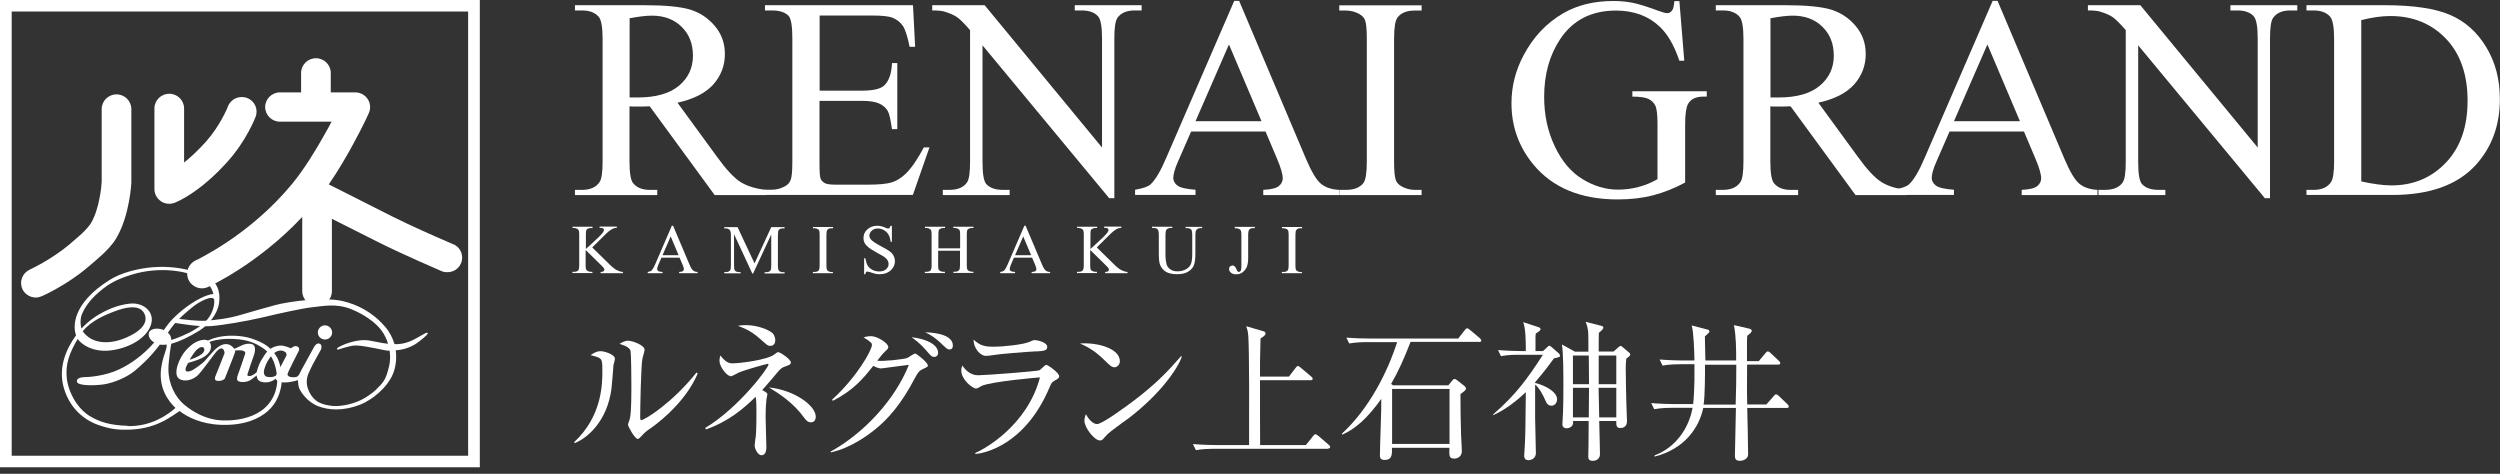
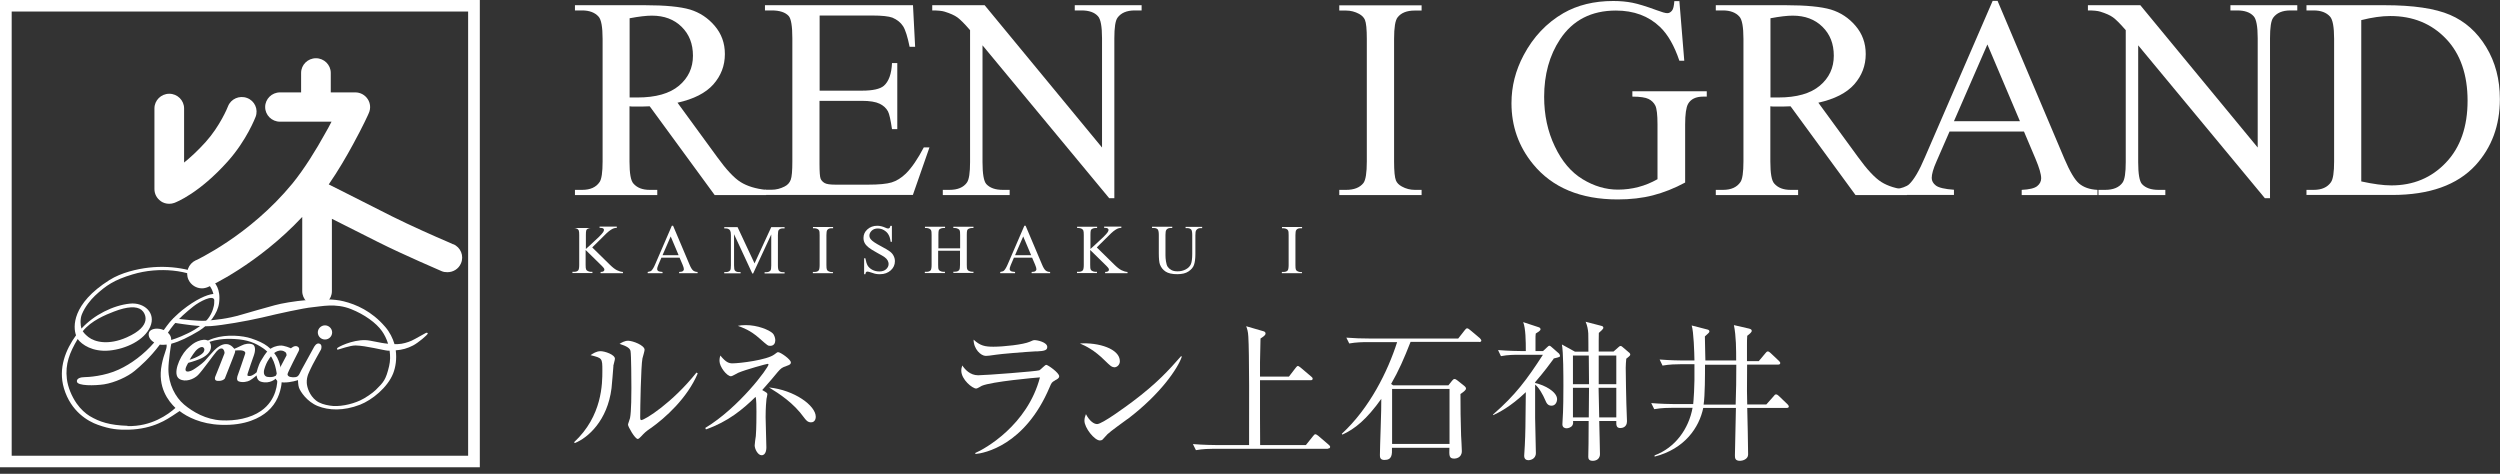
<svg xmlns="http://www.w3.org/2000/svg" width="248" height="47" viewBox="0 0 248 47" fill="none">
  <rect x="0" y="0" width="248" height="47" fill="#333333" stroke="none" />
  <g clip-path="url(#clip0_339_639)">
    <path d="M60.851 36.303C60.826 36.648 60.702 38.188 60.664 38.508C60.265 41.723 58.321 43.435 57.024 43.953L56.949 43.867C59.754 41.267 59.754 38.028 59.754 36.771C59.754 35.514 59.742 35.527 58.582 35.231C58.819 35.071 59.156 34.837 59.58 34.837C59.979 34.837 61.001 35.17 61.001 35.589C61.001 35.712 60.851 36.204 60.839 36.303H60.851ZM64.529 42.487C64.018 42.844 63.968 42.906 63.569 43.325C63.494 43.398 63.357 43.546 63.27 43.546C62.983 43.546 62.297 42.314 62.297 42.13C62.297 42.031 62.484 41.575 62.497 41.477C62.634 40.849 62.634 38.902 62.634 38.496C62.634 37.941 62.622 35.17 62.547 34.812C62.484 34.541 62.185 34.344 61.462 34.11C61.662 33.987 61.961 33.802 62.31 33.802C62.759 33.802 63.943 34.246 63.943 34.702C63.943 34.837 63.756 35.441 63.731 35.551C63.581 36.315 63.507 40.504 63.507 41.415C63.507 41.477 63.507 41.674 63.606 41.674C63.968 41.674 66.711 39.949 69.092 36.956L69.216 37.042C68.182 39.493 66 41.452 64.541 42.487H64.529Z" fill="white" />
    <path d="M78.006 36.315C77.582 36.451 77.482 36.525 77.158 36.894C76.822 37.313 76.335 37.88 75.612 38.693C76.086 38.964 76.123 38.989 76.123 39.124C76.123 39.198 76.049 39.494 76.036 39.568C76.011 39.765 75.949 40.455 75.949 41.378C75.949 41.846 76.024 43.941 76.024 44.372C76.024 44.47 76.024 45.16 75.55 45.16C75.176 45.16 74.864 44.532 74.864 44.187C74.864 44.039 74.951 43.399 74.977 43.263C75.039 42.549 75.039 41.181 75.039 40.836C75.039 40.491 75.039 39.555 74.951 39.37C73.68 40.615 72.209 41.834 70.027 42.598L69.965 42.45C73.331 40.417 76.236 36.475 76.236 36.155C76.236 36.143 76.223 36.094 76.148 36.094C76.061 36.094 73.979 36.66 73.231 36.981C73.106 37.03 72.645 37.325 72.52 37.325C72.097 37.325 71.374 36.377 71.374 35.81C71.374 35.515 71.423 35.392 71.461 35.268C72.022 35.971 72.334 36.044 72.67 36.044C73.368 36.044 76.111 35.712 76.822 35.157C77.083 34.96 77.108 34.936 77.195 34.936C77.42 34.936 78.455 35.65 78.455 35.958C78.455 36.106 78.367 36.192 78.018 36.303L78.006 36.315ZM76.398 34.307C76.186 34.307 76.173 34.307 75.326 33.556C74.415 32.743 73.655 32.497 73.194 32.324C73.456 32.275 73.605 32.25 73.979 32.25C75.151 32.25 76.285 32.718 76.647 33.063C76.847 33.26 76.909 33.605 76.909 33.753C76.909 34.036 76.772 34.307 76.41 34.307H76.398ZM80.449 41.896C80.1 41.896 79.926 41.637 79.764 41.428C78.716 39.962 77.308 39.062 76.285 38.434C78.804 38.693 80.923 40.233 80.923 41.341C80.923 41.415 80.911 41.896 80.449 41.896Z" fill="white" />
-     <path d="M82.407 44.791C85.661 42.992 88.753 39.715 90.161 36.192C89.55 36.254 88.528 36.414 87.892 36.488C87.817 36.5 87.481 36.549 87.406 36.549C87.144 36.549 86.795 36.389 86.633 36.291C85.661 37.498 84.751 38.656 82.619 39.764L82.544 39.641C85.025 37.399 86.496 34.714 86.496 34.221C86.496 34.073 86.471 33.95 85.661 33.47C86.022 33.346 86.359 33.346 86.409 33.346C87.02 33.346 88.117 34.036 88.117 34.418C88.117 34.578 88.054 34.628 87.768 34.899C87.556 35.096 87.469 35.219 87.02 35.786C87.68 35.859 89.588 35.65 89.987 35.515C90.124 35.465 90.647 35.071 90.785 35.071C90.922 35.071 92.044 35.958 92.044 36.254C92.044 36.377 91.994 36.401 91.57 36.599C91.221 36.759 91.084 36.882 90.747 37.523C89.401 40.097 88.129 41.514 86.858 42.561C86.234 43.066 84.464 44.433 82.419 44.877L82.394 44.778L82.407 44.791ZM93.066 34.972C93.066 35.182 92.966 35.404 92.667 35.404C92.48 35.404 92.38 35.33 92.181 35.108C91.632 34.48 91.271 34.036 90.423 33.457C91.794 33.581 93.054 34.16 93.054 34.972H93.066ZM94.525 34.27C94.525 34.665 94.263 34.665 94.163 34.665C94.001 34.665 93.964 34.64 93.315 34.024C93.191 33.901 92.592 33.322 91.769 32.965C92.941 32.989 94.525 33.26 94.525 34.283V34.27Z" fill="white" />
    <path d="M104.635 37.757C104.348 37.904 104.31 37.966 104.123 38.41C101.668 44.212 97.603 44.963 96.768 45.037L96.743 44.938C97.678 44.544 101.917 42.191 103.164 37.436C102.727 37.461 98.364 37.855 97.391 38.274C97.304 38.323 96.943 38.545 96.843 38.545C96.469 38.545 95.359 37.658 95.359 36.759C95.359 36.623 95.372 36.5 95.459 36.254C95.721 36.648 96.232 37.227 97.03 37.227C97.753 37.227 102.877 36.833 103.101 36.734C103.238 36.672 103.662 36.192 103.787 36.192C103.949 36.192 105.071 36.98 105.071 37.325C105.071 37.523 104.871 37.621 104.635 37.744V37.757ZM102.814 34.849C101.643 34.911 99.199 35.12 98.85 35.182C98.102 35.281 98.027 35.305 97.79 35.305C97.304 35.305 96.581 34.628 96.581 33.691C97.242 34.307 97.716 34.394 98.551 34.394C99.561 34.394 101.518 34.184 102.154 33.901C102.453 33.765 102.503 33.741 102.64 33.741C102.914 33.741 103.887 33.95 103.887 34.418C103.887 34.714 103.687 34.825 102.827 34.862L102.814 34.849Z" fill="white" />
    <path d="M110.53 36.426C110.269 36.426 110.094 36.241 109.608 35.773C108.548 34.714 107.7 34.319 107.127 34.073C108.947 33.95 111.091 34.59 111.091 35.835C111.091 36.167 110.83 36.438 110.53 36.438V36.426ZM111.852 41.563C111.54 41.797 110.106 42.819 109.857 43.078C109.782 43.152 109.446 43.522 109.371 43.608C109.309 43.669 109.184 43.694 109.109 43.694C108.573 43.694 107.576 42.438 107.576 41.735C107.576 41.464 107.663 41.243 107.725 41.082C108.074 41.76 108.511 42.068 108.835 42.068C109.334 42.068 111.677 40.343 112.338 39.85C114.782 38.015 115.941 36.722 117.163 35.33L117.237 35.379C116.876 36.475 115.18 39.05 111.852 41.575V41.563Z" fill="white" />
    <path d="M131.725 44.519H120.418C120.044 44.519 119.308 44.532 118.635 44.655L118.336 44.051C119.371 44.138 120.443 44.15 120.667 44.15H123.909C123.921 41.353 123.933 34.849 123.834 33.396C123.809 32.854 123.709 32.607 123.622 32.361L125.317 32.854C125.405 32.878 125.542 32.928 125.542 33.075C125.542 33.162 125.542 33.272 125.043 33.58C125.043 33.95 124.993 35.576 124.993 35.921V37.362H127.86L128.521 36.5C128.596 36.401 128.683 36.303 128.746 36.303C128.82 36.303 128.895 36.377 129.02 36.463L130.067 37.35C130.142 37.411 130.217 37.473 130.217 37.572C130.217 37.707 130.092 37.719 129.992 37.719H124.993V41.501C124.993 41.686 125.006 43.435 125.006 44.15H129.544L130.254 43.263C130.354 43.14 130.404 43.078 130.491 43.078C130.553 43.078 130.653 43.14 130.765 43.226L131.8 44.113C131.887 44.187 131.95 44.248 131.95 44.335C131.95 44.47 131.825 44.495 131.725 44.495V44.519Z" fill="white" />
    <path d="M146.748 33.913H139.929C139.28 35.576 138.744 36.796 137.996 38.089L138.196 38.225H143.681L144.055 37.757C144.142 37.658 144.205 37.597 144.28 37.597C144.367 37.597 144.467 37.646 144.566 37.732L145.264 38.286C145.339 38.348 145.426 38.434 145.426 38.545C145.426 38.681 145.239 38.841 144.878 39.087C144.878 40.405 144.89 41.736 144.94 43.189C144.953 43.411 145.015 44.507 145.015 44.741C145.015 45.431 144.404 45.493 144.267 45.493C143.743 45.493 143.756 45.209 143.781 44.421H138.084C138.096 45.074 138.109 45.628 137.336 45.628C136.899 45.628 136.887 45.345 136.887 45.136C136.887 44.347 137.049 40.455 137.024 39.568C135.565 41.612 134.393 42.561 133.159 43.115L133.109 43.029C135.865 40.492 137.672 36.833 138.595 33.938H135.628C135.216 33.938 134.506 33.95 133.845 34.073L133.558 33.495C134.331 33.556 135.104 33.581 135.877 33.581H144.654L145.302 32.755C145.389 32.632 145.464 32.571 145.539 32.571C145.626 32.571 145.726 32.645 145.813 32.718L146.798 33.544C146.873 33.618 146.947 33.728 146.947 33.778C146.947 33.901 146.848 33.926 146.723 33.926L146.748 33.913ZM143.793 38.582H138.096V44.039H143.793V38.582Z" fill="white" />
    <path d="M154.116 35.601C153.755 36.093 153.206 36.845 152.284 37.917V37.991C153.269 38.212 154.465 38.877 154.465 39.604C154.465 39.801 154.341 40.245 153.917 40.245C153.518 40.245 153.406 39.962 153.281 39.678C153.082 39.198 152.658 38.434 152.284 38.151V41.452C152.284 41.785 152.359 44.827 152.359 44.938C152.359 45.579 151.735 45.653 151.635 45.653C151.424 45.653 151.199 45.567 151.199 45.209C151.199 45.049 151.261 44.322 151.261 44.187C151.324 42.906 151.324 42.425 151.361 38.902C149.828 40.368 148.656 40.935 148.132 41.181L148.107 41.12C150.364 39.161 151.473 37.633 153.057 35.194H150.676C150.302 35.194 149.566 35.194 148.893 35.33L148.606 34.726C149.641 34.812 150.725 34.825 150.925 34.825H151.361C151.361 33.852 151.349 32.57 151.099 31.954L152.67 32.472C152.807 32.521 152.82 32.632 152.82 32.669C152.82 32.804 152.546 32.965 152.346 33.088C152.321 33.309 152.321 33.359 152.321 33.728V34.825H153.069L153.505 34.418C153.593 34.332 153.643 34.295 153.692 34.295C153.755 34.295 153.792 34.32 153.879 34.394L154.652 35.071C154.652 35.071 154.752 35.207 154.752 35.281C154.752 35.404 154.752 35.416 154.116 35.564V35.601ZM161.322 35.625C161.297 35.921 161.272 36.192 161.272 36.488C161.272 37.732 161.322 39.185 161.335 40.035C161.347 40.319 161.397 41.526 161.397 41.785C161.397 42.413 160.886 42.462 160.736 42.462C160.325 42.462 160.325 42.154 160.337 41.76H158.642C158.654 42.364 158.717 44.544 158.717 45.037C158.717 45.714 158.056 45.714 158.006 45.714C157.607 45.714 157.557 45.493 157.557 45.308C157.557 45.099 157.582 44.187 157.582 43.99C157.582 42.585 157.582 42.573 157.595 41.76H156.049C156.061 41.896 156.074 42.031 155.986 42.191C155.862 42.401 155.575 42.487 155.4 42.487C155.238 42.487 154.989 42.413 154.989 42.093C154.989 41.994 155.002 41.933 155.002 41.834C155.089 40.676 155.089 38.914 155.089 38.286C155.089 37.362 155.089 34.886 154.939 34.172L156.236 34.886H157.57C157.57 34.603 157.57 33.346 157.557 33.075C157.532 32.681 157.457 32.299 157.295 31.918L158.854 32.324C158.978 32.349 159.053 32.41 159.053 32.521C159.053 32.644 158.779 32.866 158.604 33.026C158.592 33.285 158.592 33.322 158.592 33.815V34.874H160.063L160.549 34.443C160.649 34.357 160.686 34.32 160.749 34.32C160.811 34.32 160.861 34.332 160.936 34.406L161.646 35.01C161.646 35.01 161.721 35.096 161.721 35.157C161.721 35.256 161.696 35.293 161.322 35.588V35.625ZM157.595 35.268H156.036V38.114H157.632L157.607 35.268H157.595ZM156.036 38.471V41.403H157.607C157.607 40.984 157.632 38.939 157.632 38.471H156.024H156.036ZM160.337 35.268H158.592V38.114H160.337V35.268ZM160.337 38.471H158.579C158.579 38.742 158.629 40.935 158.642 41.403H160.337V38.471Z" fill="white" />
    <path d="M172.228 35.823C172.228 34.628 172.228 33.371 172.004 32.25L173.5 32.595C173.662 32.644 173.774 32.681 173.774 32.829C173.774 32.928 173.625 33.088 173.325 33.31C173.3 33.753 173.3 33.815 173.3 34.209V35.823H174.472L175.121 35.047C175.183 34.973 175.27 34.862 175.357 34.862C175.457 34.862 175.557 34.936 175.632 35.01L176.454 35.786C176.454 35.786 176.604 35.921 176.604 36.007C176.604 36.155 176.467 36.168 176.367 36.168H173.313C173.313 36.586 173.3 38.422 173.3 38.804C173.3 38.952 173.313 39.691 173.325 40.122H175.22L175.943 39.309C176.031 39.198 176.08 39.124 176.18 39.124C176.28 39.124 176.38 39.198 176.454 39.272L177.302 40.085C177.302 40.085 177.452 40.233 177.452 40.319C177.452 40.455 177.315 40.467 177.227 40.467H173.325C173.35 41.526 173.413 44.076 173.413 45.086C173.413 45.567 172.839 45.715 172.615 45.715C172.104 45.715 172.104 45.419 172.104 45.16C172.104 44.766 172.191 41.206 172.203 40.467H168.962C168.563 42.401 167.129 44.532 164.137 45.296V45.172C166.194 44.409 167.528 42.524 167.902 40.455H165.883C165.608 40.455 164.836 40.455 164.1 40.59L163.801 39.986C164.736 40.06 165.683 40.085 166.132 40.085H167.965C167.99 39.789 168.127 38.496 168.089 36.131H166.706C166.332 36.131 165.596 36.143 164.923 36.266L164.636 35.663C165.671 35.749 166.743 35.761 166.955 35.761H168.089C168.077 34.985 168.015 32.903 167.815 32.287L169.348 32.681C169.436 32.706 169.573 32.731 169.573 32.879C169.573 32.965 169.486 33.039 169.423 33.1C169.336 33.187 169.274 33.236 169.124 33.371C169.149 35.157 169.174 35.342 169.174 35.761H172.266L172.228 35.823ZM169.137 36.18C169.137 37.165 169.137 39.223 168.999 40.134H172.178C172.228 38.385 172.241 37.954 172.241 36.18H169.137Z" fill="white" />
    <path d="M75.984 19.353H70.898L64.453 10.545C63.979 10.569 63.58 10.569 63.281 10.569C63.156 10.569 63.032 10.569 62.882 10.569C62.745 10.569 62.595 10.569 62.446 10.545V16.014C62.446 17.197 62.57 17.936 62.845 18.219C63.206 18.626 63.73 18.835 64.453 18.835H65.201V19.353H57.035V18.835H57.746C58.556 18.835 59.13 18.576 59.479 18.059C59.678 17.776 59.778 17.086 59.778 16.014V3.856C59.778 2.673 59.641 1.934 59.379 1.651C59.017 1.244 58.469 1.035 57.746 1.035H57.035V0.517H63.979C65.999 0.517 67.495 0.665 68.455 0.948C69.415 1.244 70.225 1.774 70.898 2.562C71.571 3.351 71.908 4.275 71.908 5.359C71.908 6.517 71.522 7.514 70.761 8.377C70.001 9.227 68.816 9.83 67.208 10.188L71.147 15.583C72.045 16.827 72.818 17.653 73.466 18.059C74.115 18.466 74.95 18.724 75.997 18.835V19.353H75.984ZM62.458 9.67C62.633 9.67 62.795 9.67 62.919 9.67C63.044 9.67 63.156 9.67 63.244 9.67C65.064 9.67 66.435 9.276 67.358 8.5C68.28 7.724 68.741 6.726 68.741 5.531C68.741 4.336 68.367 3.4 67.619 2.661C66.871 1.922 65.886 1.552 64.665 1.552C64.116 1.552 63.381 1.638 62.458 1.811V9.645V9.67Z" fill="white" />
    <path d="M81.307 1.552V8.993H85.495C86.58 8.993 87.303 8.832 87.677 8.512C88.163 8.081 88.438 7.342 88.487 6.258H89.011V12.811H88.487C88.35 11.9 88.226 11.309 88.088 11.05C87.914 10.729 87.64 10.471 87.253 10.286C86.867 10.101 86.281 10.003 85.483 10.003H81.294V16.211C81.294 17.049 81.332 17.554 81.406 17.727C81.481 17.911 81.618 18.047 81.805 18.158C81.992 18.268 82.354 18.318 82.877 18.318H86.106C87.178 18.318 87.964 18.244 88.45 18.096C88.936 17.948 89.41 17.653 89.859 17.221C90.445 16.642 91.031 15.78 91.641 14.622H92.203L90.557 19.34H75.871V18.823H76.544C76.993 18.823 77.417 18.712 77.828 18.503C78.128 18.355 78.327 18.133 78.439 17.837C78.551 17.542 78.601 16.938 78.601 16.014V3.794C78.601 2.599 78.477 1.86 78.24 1.589C77.903 1.22 77.342 1.035 76.557 1.035H75.884V0.517H90.569L90.781 4.644H90.233C90.033 3.659 89.821 2.969 89.585 2.599C89.348 2.23 88.986 1.946 88.525 1.749C88.151 1.614 87.49 1.54 86.543 1.54H81.319L81.307 1.552Z" fill="white" />
    <path d="M92.503 0.517H97.677L109.321 14.634V3.782C109.321 2.624 109.184 1.897 108.922 1.614C108.573 1.22 108.024 1.035 107.276 1.035H106.616V0.517H113.248V1.035H112.575C111.764 1.035 111.203 1.281 110.854 1.762C110.642 2.057 110.543 2.735 110.543 3.794V19.66H110.032L97.465 4.496V16.088C97.465 17.246 97.59 17.973 97.839 18.256C98.201 18.65 98.749 18.835 99.485 18.835H100.158V19.353H93.526V18.835H94.186C94.997 18.835 95.583 18.589 95.919 18.108C96.131 17.813 96.231 17.135 96.231 16.076V2.993C95.683 2.353 95.259 1.934 94.972 1.725C94.685 1.515 94.261 1.33 93.713 1.158C93.438 1.072 93.027 1.035 92.478 1.035V0.517H92.503Z" fill="white" />
-     <path d="M125.54 13.045H118.16L116.863 16.014C116.539 16.741 116.389 17.295 116.389 17.653C116.389 17.936 116.527 18.195 116.801 18.404C117.075 18.613 117.674 18.761 118.596 18.823V19.34H112.6V18.823C113.397 18.687 113.909 18.503 114.145 18.281C114.619 17.837 115.155 16.938 115.729 15.571L122.436 0.086H122.922L129.554 15.755C130.09 17.012 130.577 17.837 131.013 18.207C131.449 18.576 132.06 18.798 132.833 18.835V19.353H125.316V18.835C126.076 18.798 126.587 18.675 126.849 18.466C127.111 18.256 127.248 17.997 127.248 17.69C127.248 17.283 127.061 16.642 126.687 15.755L125.54 13.045ZM125.141 12.023L121.912 4.41L118.596 12.023H125.141Z" fill="white" />
    <path d="M141.023 18.835V19.352H132.857V18.835H133.531C134.316 18.835 134.889 18.613 135.251 18.158C135.475 17.862 135.588 17.147 135.588 16.014V3.856C135.588 2.907 135.525 2.266 135.401 1.971C135.301 1.737 135.114 1.54 134.827 1.38C134.416 1.158 133.979 1.047 133.531 1.047H132.857V0.53H141.023V1.047H140.337C139.565 1.047 138.991 1.269 138.642 1.724C138.405 2.02 138.293 2.735 138.293 3.868V16.026C138.293 16.975 138.355 17.616 138.48 17.911C138.58 18.145 138.767 18.342 139.066 18.503C139.465 18.724 139.901 18.835 140.35 18.835H141.036H141.023Z" fill="white" />
    <path d="M166.593 0.086L167.079 6.024H166.593C166.094 4.546 165.459 3.425 164.673 2.673C163.539 1.589 162.08 1.047 160.297 1.047C157.866 1.047 156.021 1.996 154.762 3.893C153.702 5.494 153.179 7.403 153.179 9.609C153.179 11.407 153.528 13.045 154.239 14.524C154.937 16.002 155.859 17.086 156.994 17.776C158.128 18.466 159.3 18.811 160.497 18.811C161.195 18.811 161.881 18.724 162.529 18.552C163.19 18.379 163.813 18.121 164.424 17.776V12.331C164.424 11.382 164.349 10.767 164.212 10.483C164.075 10.2 163.838 9.966 163.539 9.818C163.239 9.67 162.703 9.584 161.93 9.584V9.054H169.311V9.584H168.962C168.226 9.584 167.727 9.83 167.453 10.311C167.266 10.656 167.166 11.333 167.166 12.343V18.108C166.094 18.687 165.022 19.106 163.975 19.377C162.928 19.648 161.756 19.784 160.472 19.784C156.794 19.784 153.989 18.613 152.082 16.285C150.648 14.536 149.938 12.516 149.938 10.237C149.938 8.574 150.336 6.997 151.147 5.469C152.107 3.659 153.416 2.279 155.086 1.306C156.483 0.505 158.128 0.099 160.036 0.099C160.734 0.099 161.357 0.16 161.93 0.271C162.491 0.382 163.302 0.628 164.337 1.01C164.86 1.207 165.209 1.306 165.396 1.306C165.583 1.306 165.72 1.22 165.857 1.059C165.995 0.899 166.057 0.579 166.094 0.111H166.618L166.593 0.086Z" fill="white" />
    <path d="M189.156 19.353H184.07L177.625 10.545C177.151 10.569 176.752 10.569 176.453 10.569C176.328 10.569 176.204 10.569 176.054 10.569C175.917 10.569 175.767 10.569 175.618 10.545V16.014C175.618 17.197 175.742 17.936 176.017 18.219C176.378 18.626 176.902 18.835 177.625 18.835H178.373V19.353H170.207V18.835H170.918C171.728 18.835 172.301 18.576 172.651 18.059C172.85 17.776 172.95 17.086 172.95 16.014V3.856C172.95 2.673 172.813 1.934 172.551 1.651C172.189 1.244 171.641 1.035 170.918 1.035H170.207V0.517H177.151C179.171 0.517 180.667 0.665 181.627 0.948C182.586 1.244 183.397 1.774 184.07 2.562C184.743 3.351 185.08 4.275 185.08 5.359C185.08 6.517 184.693 7.514 183.933 8.377C183.172 9.227 181.988 9.83 180.38 10.188L184.319 15.583C185.217 16.827 185.99 17.653 186.638 18.059C187.286 18.466 188.122 18.724 189.169 18.835V19.353H189.156ZM175.63 9.67C175.805 9.67 175.967 9.67 176.091 9.67C176.216 9.67 176.328 9.67 176.415 9.67C178.236 9.67 179.607 9.276 180.529 8.5C181.452 7.724 181.913 6.726 181.913 5.531C181.913 4.336 181.539 3.4 180.791 2.661C180.043 1.922 179.058 1.552 177.837 1.552C177.288 1.552 176.553 1.638 175.63 1.811V9.645V9.67Z" fill="white" />
    <path d="M200.776 13.045H193.396L192.1 16.014C191.775 16.741 191.626 17.295 191.626 17.653C191.626 17.936 191.763 18.195 192.037 18.404C192.311 18.613 192.91 18.761 193.832 18.823V19.34H187.836V18.823C188.634 18.687 189.145 18.503 189.382 18.281C189.856 17.837 190.392 16.938 190.965 15.571L197.672 0.086H198.158L204.791 15.755C205.327 17.012 205.813 17.837 206.249 18.207C206.686 18.576 207.296 18.798 208.069 18.835V19.353H200.552V18.835C201.312 18.798 201.824 18.675 202.085 18.466C202.347 18.256 202.484 17.997 202.484 17.69C202.484 17.283 202.297 16.642 201.923 15.755L200.776 13.045ZM200.377 12.023L197.149 4.41L193.832 12.023H200.377Z" fill="white" />
    <path d="M207.146 0.517H212.32L223.964 14.634V3.782C223.964 2.624 223.826 1.897 223.565 1.614C223.216 1.22 222.667 1.035 221.919 1.035H221.258V0.517H227.891V1.035H227.217C226.407 1.035 225.846 1.281 225.497 1.762C225.285 2.057 225.185 2.735 225.185 3.794V19.66H224.674L212.108 4.496V16.088C212.108 17.246 212.232 17.973 212.482 18.256C212.843 18.65 213.392 18.835 214.127 18.835H214.801V19.353H208.168V18.835H208.829C209.639 18.835 210.225 18.589 210.562 18.108C210.774 17.813 210.874 17.135 210.874 16.076V2.993C210.325 2.353 209.901 1.934 209.614 1.725C209.328 1.515 208.904 1.33 208.355 1.158C208.081 1.072 207.67 1.035 207.121 1.035V0.517H207.146Z" fill="white" />
    <path d="M228.802 19.353V18.835H229.512C230.322 18.835 230.883 18.576 231.233 18.071C231.444 17.764 231.544 17.086 231.544 16.014V3.856C231.544 2.685 231.407 1.946 231.145 1.651C230.784 1.244 230.235 1.035 229.512 1.035H228.802V0.517H236.556C239.398 0.517 241.567 0.838 243.051 1.478C244.535 2.119 245.731 3.178 246.629 4.669C247.539 6.159 247.988 7.884 247.988 9.83C247.988 12.454 247.177 14.634 245.569 16.396C243.762 18.355 241.006 19.34 237.304 19.34H228.789L228.802 19.353ZM234.237 17.997C235.421 18.256 236.419 18.392 237.229 18.392C239.398 18.392 241.206 17.64 242.64 16.125C244.073 14.622 244.784 12.565 244.784 9.99C244.784 7.416 244.073 5.334 242.64 3.843C241.206 2.341 239.361 1.589 237.117 1.589C236.269 1.589 235.309 1.725 234.237 1.996V18.01V17.997Z" fill="white" />
    <path d="M47.598 46.355H0V0H47.598V46.355ZM1.159 45.209H46.438V1.146H1.159V45.209Z" fill="white" />
-     <path d="M2.221 28.665C1.884 27.939 2.221 27.076 2.956 26.744C2.956 26.744 2.994 26.719 3.019 26.707C3.081 26.682 3.168 26.633 3.28 26.584C3.505 26.473 3.829 26.3 4.203 26.091C4.951 25.66 5.923 25.044 6.771 24.342C7.182 23.984 7.669 23.59 8.093 23.196C8.516 22.802 8.865 22.395 9.015 22.149C9.426 21.471 9.726 20.486 9.875 19.648C10.037 18.835 10.087 18.17 10.087 18.022V10.816C10.087 10.015 10.748 9.362 11.558 9.362C12.369 9.362 13.029 10.015 13.029 10.816V18.121C13.029 18.121 12.992 18.946 12.793 19.993C12.593 21.052 12.256 22.395 11.546 23.615C11.147 24.28 10.623 24.81 10.112 25.29C9.589 25.77 9.065 26.202 8.678 26.534C6.584 28.308 4.215 29.355 4.153 29.38C3.954 29.466 3.754 29.515 3.555 29.515C2.994 29.515 2.458 29.195 2.208 28.653" fill="white" />
    <path d="M15.956 19.956C15.557 19.685 15.32 19.241 15.32 18.761V10.754C15.32 9.953 15.981 9.3 16.791 9.3C17.602 9.3 18.262 9.953 18.262 10.754V16.125C18.873 15.632 19.609 14.967 20.407 14.08C21.816 12.515 22.588 10.643 22.613 10.557C22.9 9.805 23.748 9.436 24.508 9.719C25.269 10.002 25.643 10.84 25.356 11.592C25.319 11.678 24.471 13.908 22.601 16.002C19.771 19.168 17.489 20.055 17.29 20.128C17.128 20.19 16.953 20.215 16.779 20.215C16.48 20.215 16.193 20.128 15.944 19.956" fill="white" />
    <path d="M44.979 24.243C44.979 24.243 44.755 24.145 44.368 23.972C43.209 23.479 40.653 22.346 38.858 21.447C37.836 20.929 36.016 20.018 34.47 19.229C33.772 18.872 33.123 18.552 32.612 18.293C33.547 16.938 34.37 15.521 35.031 14.302C35.991 12.553 36.589 11.235 36.589 11.21C36.789 10.766 36.751 10.237 36.477 9.83C36.203 9.411 35.741 9.165 35.243 9.165H32.812V7.231C32.812 6.43 32.151 5.777 31.341 5.777C30.53 5.777 29.87 6.43 29.87 7.231V9.165H27.775C26.965 9.165 26.304 9.818 26.304 10.619C26.304 11.419 26.965 12.072 27.775 12.072H32.887C32.7 12.442 32.488 12.836 32.251 13.242C31.366 14.844 30.194 16.753 28.997 18.219C26.878 20.794 24.459 22.728 22.577 23.984C21.642 24.613 20.831 25.081 20.27 25.389C19.983 25.549 19.772 25.66 19.622 25.734C19.547 25.77 19.497 25.795 19.46 25.808C19.448 25.808 19.435 25.82 19.422 25.82C18.687 26.165 18.363 27.027 18.7 27.754C18.949 28.284 19.485 28.604 20.033 28.604C20.233 28.604 20.445 28.555 20.644 28.468C20.744 28.419 25.556 26.239 29.982 21.521V28.887C29.982 29.688 30.643 30.341 31.453 30.341C32.263 30.341 32.924 29.688 32.924 28.887V21.705C34.52 22.506 36.44 23.479 37.499 24.009C40.042 25.29 43.782 26.879 43.795 26.892C43.982 26.978 44.181 27.002 44.381 27.002C44.954 27.002 45.49 26.682 45.727 26.128C46.051 25.389 45.702 24.526 44.954 24.218" fill="white" />
    <path d="M32.949 32.977C32.949 33.359 32.637 33.679 32.238 33.679C31.839 33.679 31.527 33.359 31.527 32.977C31.527 32.595 31.852 32.275 32.238 32.275C32.624 32.275 32.949 32.595 32.949 32.977Z" fill="white" />
    <path d="M42.425 33.1C42.413 33.223 41.477 34.012 40.979 34.27C40.43 34.554 39.882 34.714 39.258 34.751C39.371 35.613 39.246 36.426 38.997 37.054C38.448 38.434 36.915 39.678 35.718 40.146C34.06 40.787 32.614 40.713 31.529 40.282C30.445 39.851 29.796 38.841 29.659 38.459C29.572 38.225 29.559 37.707 29.559 37.707C29.559 37.707 28.861 37.954 28.138 37.941C27.415 37.929 27.353 37.559 27.353 37.559C27.353 37.559 26.779 38.126 25.894 37.867C25.458 37.744 25.458 37.239 25.458 37.239C25.458 37.239 25.109 37.547 24.797 37.732C24.573 37.867 24.049 37.978 23.675 37.831C23.401 37.732 23.563 37.288 23.563 37.288C23.563 37.288 24.286 35.243 24.311 35.12C24.336 35.034 24.386 34.899 24.124 34.8C23.862 34.702 23.314 34.775 23.314 34.775C23.314 34.775 23.351 34.862 23.289 35.022C23.226 35.194 23.089 35.551 23.089 35.551L22.304 37.547C22.304 37.547 22.117 37.831 21.568 37.781C21.207 37.757 21.344 37.387 21.344 37.387C21.344 37.387 22.192 35.281 22.254 35.096C22.329 34.899 22.179 34.615 22.042 34.578C21.905 34.541 21.743 34.578 21.493 34.849C21.244 35.12 20.06 36.796 19.636 37.215C19.212 37.633 18.377 37.941 17.803 37.596C17.08 37.165 17.778 35.453 18.501 34.677C18.501 34.677 18.788 34.381 19.125 34.123C19.387 33.925 19.835 33.728 20.222 33.704C20.533 33.691 20.932 33.839 20.932 34.406C20.932 34.936 20.409 35.367 19.823 35.613C19.324 35.822 18.676 35.995 18.676 35.995C18.676 35.995 18.302 36.562 18.427 36.771C18.526 36.944 18.913 36.833 19.15 36.685C19.349 36.574 20.022 36.106 20.309 35.81C20.583 35.515 21.032 34.972 21.244 34.763C21.456 34.554 21.955 34.086 22.503 34.135C22.952 34.172 23.239 34.603 23.239 34.603C23.239 34.603 23.675 34.431 23.974 34.27C24.273 34.11 24.735 34.024 25.071 34.172C25.433 34.344 25.271 35.022 25.196 35.219C25.109 35.465 24.622 36.845 24.573 37.042C24.523 37.239 24.498 37.313 24.785 37.301C25.071 37.288 25.458 36.931 25.458 36.931C25.458 36.931 25.607 36.266 25.882 35.798C26.044 35.515 26.38 34.972 26.617 34.763C27.041 34.394 27.477 34.307 27.752 34.283C28.188 34.233 28.861 34.554 28.861 34.554C28.861 34.554 29.223 34.209 29.522 34.381C29.821 34.554 29.597 34.886 29.597 34.886C29.597 34.886 28.537 36.944 28.525 37.104C28.512 37.264 28.649 37.412 29.036 37.424C29.422 37.449 29.522 37.325 29.522 37.325C29.522 37.325 29.622 37.264 29.721 37.067C29.771 36.968 29.884 36.734 29.884 36.734L31.143 34.443C31.143 34.443 31.392 33.925 31.741 34.11C31.99 34.246 31.853 34.652 31.853 34.652C31.853 34.652 30.918 36.315 30.819 36.574C30.719 36.833 30.395 37.301 30.432 37.991C30.457 38.434 30.706 39.222 31.342 39.727C31.691 40.011 32.215 40.159 32.701 40.233C33.586 40.393 34.833 40.134 35.718 39.727C36.217 39.506 36.965 38.988 37.276 38.681C38.062 37.904 38.273 37.683 38.598 36.328C38.722 35.798 38.722 35.281 38.648 34.788C38.598 34.788 38.535 34.788 38.486 34.788C38.012 34.751 36.329 34.295 35.282 34.27C34.745 34.258 33.648 34.665 33.536 34.677C33.424 34.702 33.424 34.64 33.449 34.541C33.474 34.455 34.895 33.704 36.242 33.741C36.778 33.753 37.625 34.024 38.498 34.098C38.348 33.617 38.136 33.186 37.887 32.841C37.314 32.028 36.154 31.191 34.82 30.661C33.274 30.045 31.866 30.402 31.006 30.476C30.145 30.55 27.627 31.105 25.994 31.499C24.398 31.868 22.092 32.262 20.92 32.349C19.748 32.435 18.053 32.127 17.641 32.078C17.217 32.028 17.155 31.93 17.155 31.93C17.155 31.93 17.105 31.733 17.18 31.634C17.255 31.523 17.429 31.634 17.679 31.634C17.928 31.646 19.673 31.893 20.546 31.807C21.419 31.72 22.491 31.646 23.949 31.215C25.134 30.858 25.819 30.686 27.253 30.279C28.637 29.897 32.215 29.417 34.072 29.885C35.319 30.193 36.865 30.858 38.199 32.41C38.672 32.952 38.959 33.556 39.134 34.135C39.246 34.135 39.346 34.135 39.47 34.135C39.944 34.123 40.443 33.962 40.817 33.802C41.178 33.642 42.126 33.075 42.25 33.026C42.375 32.977 42.45 33.026 42.437 33.137M19.349 35.49C19.549 35.404 19.948 35.219 20.147 34.997C20.259 34.849 20.346 34.64 20.184 34.48C20.022 34.32 19.636 34.529 19.374 34.849C19.075 35.219 18.813 35.687 18.813 35.687C18.813 35.687 19.037 35.625 19.362 35.49H19.349ZM28.4 35.046C28.313 34.874 28.013 34.726 27.689 34.788C27.153 34.874 26.729 35.515 26.53 35.859C26.368 36.143 26.206 36.623 26.181 36.796C26.143 37.079 26.243 37.35 26.542 37.387C27.091 37.473 27.365 37.264 27.365 37.264L28.425 35.256C28.425 35.256 28.437 35.157 28.387 35.046H28.4Z" fill="white" />
    <path d="M27.54 35.539C26.941 34.517 26.33 34.036 24.909 33.568C24.099 33.297 22.491 33.137 21.206 33.556C20.521 33.778 19.773 34.233 19.773 34.233L20.084 34.27C20.084 34.27 21.007 33.494 23.276 33.63C24.572 33.704 25.32 34.012 26.131 34.566C27.153 35.281 27.377 36.389 27.502 37.424C27.552 37.917 27.465 39.678 25.894 40.762C24.847 41.489 23.376 41.773 21.954 41.699C20.446 41.625 19.125 40.861 18.264 40.134C17.392 39.395 16.718 38.126 16.706 36.636C16.706 35.835 16.968 34.11 16.993 34.098C17.853 33.864 18.676 33.458 19.748 32.817C20.745 32.201 21.593 31.105 21.73 30.07C21.917 28.69 21.356 27.976 20.87 27.668C19.686 26.892 17.342 26.251 14.761 26.547C13.602 26.682 12.031 27.039 10.859 27.779C7.107 30.144 7.244 32.46 7.543 33.26C6.521 34.677 5.748 36.525 6.346 38.533C7.032 40.824 8.727 41.797 9.712 42.142C10.959 42.586 11.707 42.647 12.791 42.623C13.938 42.598 14.998 42.327 15.746 41.994C16.407 41.711 16.793 41.465 17.816 40.775C18.564 41.354 19.935 42.068 21.892 42.142C24.398 42.241 25.819 41.428 26.53 40.812C27.49 39.986 27.801 38.915 27.913 38.188C28.051 37.289 27.814 36.057 27.527 35.552M21.194 30.415C21.044 31.129 20.62 31.721 20.184 32.078C19.511 32.632 18.987 32.891 18.638 33.063C17.691 33.531 16.98 33.728 16.98 33.728C16.98 33.728 17.043 33.347 16.656 33.002C16.843 32.718 17.043 32.447 17.255 32.189C17.791 31.56 18.451 30.981 19.174 30.402C19.798 29.91 21.132 29.207 21.256 29.75C21.256 29.984 21.256 30.205 21.194 30.427V30.415ZM12.654 42.241C10.871 42.179 9.887 41.859 8.889 41.267C8.49 41.021 8.004 40.602 7.593 40.011C7.119 39.321 6.733 38.422 6.633 37.584C6.458 36.118 6.895 34.997 7.705 33.63C8.116 34.197 9.189 34.923 10.834 34.776C12.517 34.615 14.325 33.741 14.898 32.423C15.509 31.043 14.3 29.971 12.891 30.119C11.221 30.292 9.338 31.228 8.079 32.595C7.979 32.287 7.929 31.634 8.129 31.166C8.441 30.415 8.977 29.762 9.425 29.331C10.523 28.308 11.333 27.766 13.14 27.224C15.821 26.411 18.825 26.818 20.296 27.865C20.77 28.197 21.044 28.666 21.169 29.158C20.521 29.22 19.399 29.713 18.077 30.772C17.591 31.166 17.067 31.684 16.831 31.967C16.644 32.201 16.444 32.46 16.245 32.743C15.721 32.521 15.098 32.558 14.848 32.866C14.674 33.088 14.674 33.605 15.297 33.975C14.287 35.145 13.016 36.094 11.782 36.66C10.385 37.313 8.752 37.412 8.391 37.412C8.029 37.412 7.58 37.523 7.63 37.855C7.68 38.299 9.425 38.262 10.323 38.126C11.395 37.954 12.679 37.362 13.352 36.796C13.901 36.34 14.873 35.502 15.858 34.184C16.058 34.221 16.295 34.209 16.531 34.184C16.531 34.197 16.531 34.221 16.531 34.233C16.569 34.652 16.257 35.059 16.045 36.168C15.596 38.422 16.718 39.802 17.404 40.467C16.694 41.107 15.011 42.339 12.642 42.265L12.654 42.241ZM8.204 32.866C9.051 31.794 10.51 31.215 11.308 30.907C12.642 30.39 13.552 30.366 14.026 30.735C14.412 31.043 15.197 32.312 12.567 33.47C10.784 34.258 9.425 33.95 8.765 33.433C8.403 33.15 8.241 32.915 8.204 32.854V32.866Z" fill="white" />
-     <path d="M58.755 24.551L60.475 26.239C60.762 26.522 60.999 26.707 61.198 26.805C61.398 26.904 61.597 26.965 61.797 26.978V27.101H59.578V26.978C59.715 26.978 59.802 26.953 59.864 26.916C59.927 26.867 59.952 26.818 59.952 26.768C59.952 26.719 59.952 26.67 59.914 26.62C59.889 26.584 59.827 26.497 59.702 26.374L58.094 24.797V26.276C58.094 26.51 58.107 26.657 58.144 26.731C58.169 26.793 58.219 26.842 58.294 26.879C58.393 26.928 58.493 26.965 58.605 26.965H58.767V27.089H56.785V26.965H56.947C57.134 26.965 57.284 26.916 57.371 26.805C57.421 26.731 57.458 26.559 57.458 26.288V23.319C57.458 23.085 57.446 22.937 57.408 22.851C57.384 22.802 57.334 22.753 57.271 22.703C57.172 22.654 57.059 22.617 56.96 22.617H56.798V22.494H58.78V22.617H58.618C58.506 22.617 58.406 22.642 58.306 22.691C58.231 22.728 58.181 22.777 58.157 22.851C58.132 22.925 58.119 23.073 58.119 23.294V24.699C58.119 24.699 58.319 24.514 58.593 24.268C59.279 23.652 59.69 23.245 59.827 23.036C59.889 22.95 59.914 22.863 59.914 22.802C59.914 22.753 59.889 22.703 59.84 22.666C59.79 22.629 59.715 22.605 59.59 22.605H59.478V22.481H61.186V22.605C61.086 22.605 60.999 22.617 60.912 22.642C60.824 22.666 60.725 22.715 60.612 22.789C60.488 22.863 60.351 22.974 60.176 23.134C60.126 23.184 59.889 23.418 59.478 23.824L58.767 24.526L58.755 24.551Z" fill="white" />
+     <path d="M58.755 24.551L60.475 26.239C60.762 26.522 60.999 26.707 61.198 26.805C61.398 26.904 61.597 26.965 61.797 26.978V27.101H59.578V26.978C59.715 26.978 59.802 26.953 59.864 26.916C59.927 26.867 59.952 26.818 59.952 26.768C59.952 26.719 59.952 26.67 59.914 26.62C59.889 26.584 59.827 26.497 59.702 26.374L58.094 24.797V26.276C58.094 26.51 58.107 26.657 58.144 26.731C58.169 26.793 58.219 26.842 58.294 26.879C58.393 26.928 58.493 26.965 58.605 26.965H58.767V27.089H56.785V26.965H56.947C57.134 26.965 57.284 26.916 57.371 26.805C57.421 26.731 57.458 26.559 57.458 26.288V23.319C57.458 23.085 57.446 22.937 57.408 22.851C57.384 22.802 57.334 22.753 57.271 22.703C57.172 22.654 57.059 22.617 56.96 22.617H56.798H58.78V22.617H58.618C58.506 22.617 58.406 22.642 58.306 22.691C58.231 22.728 58.181 22.777 58.157 22.851C58.132 22.925 58.119 23.073 58.119 23.294V24.699C58.119 24.699 58.319 24.514 58.593 24.268C59.279 23.652 59.69 23.245 59.827 23.036C59.889 22.95 59.914 22.863 59.914 22.802C59.914 22.753 59.889 22.703 59.84 22.666C59.79 22.629 59.715 22.605 59.59 22.605H59.478V22.481H61.186V22.605C61.086 22.605 60.999 22.617 60.912 22.642C60.824 22.666 60.725 22.715 60.612 22.789C60.488 22.863 60.351 22.974 60.176 23.134C60.126 23.184 59.889 23.418 59.478 23.824L58.767 24.526L58.755 24.551Z" fill="white" />
    <path d="M67.418 25.561H65.611L65.299 26.288C65.224 26.473 65.187 26.596 65.187 26.695C65.187 26.768 65.224 26.83 65.287 26.879C65.349 26.928 65.499 26.965 65.723 26.978V27.101H64.252V26.978C64.451 26.941 64.576 26.904 64.626 26.842C64.738 26.731 64.875 26.51 65.012 26.177L66.646 22.395H66.77L68.391 26.226C68.516 26.534 68.64 26.731 68.752 26.83C68.865 26.916 69.002 26.978 69.201 26.978V27.101H67.369V26.978C67.556 26.978 67.68 26.941 67.743 26.892C67.805 26.842 67.842 26.781 67.842 26.707C67.842 26.608 67.793 26.448 67.705 26.239L67.418 25.573V25.561ZM67.319 25.315L66.533 23.455L65.723 25.315H67.319Z" fill="white" />
    <path d="M74.613 27.101L72.818 23.233V26.313C72.818 26.596 72.843 26.768 72.905 26.842C72.993 26.941 73.13 26.99 73.304 26.99H73.466V27.113H71.846V26.99H72.008C72.207 26.99 72.344 26.928 72.432 26.818C72.481 26.744 72.506 26.584 72.506 26.325V23.319C72.506 23.11 72.481 22.974 72.432 22.876C72.394 22.814 72.344 22.753 72.257 22.715C72.17 22.666 72.033 22.654 71.846 22.654V22.531H73.167L74.85 26.128L76.508 22.531H77.83V22.654H77.668C77.468 22.654 77.331 22.715 77.244 22.826C77.194 22.9 77.169 23.061 77.169 23.319V26.325C77.169 26.608 77.206 26.781 77.269 26.855C77.356 26.953 77.493 27.002 77.668 27.002H77.83V27.126H75.847V27.002H76.01C76.209 27.002 76.346 26.941 76.433 26.83C76.483 26.756 76.508 26.596 76.508 26.337V23.258L74.713 27.126H74.601L74.613 27.101Z" fill="white" />
    <path d="M82.629 26.978V27.101H80.635V26.978H80.797C80.984 26.978 81.133 26.928 81.221 26.817C81.271 26.744 81.308 26.571 81.308 26.3V23.331C81.308 23.097 81.296 22.95 81.258 22.876C81.233 22.814 81.183 22.765 81.121 22.728C81.021 22.678 80.909 22.642 80.809 22.642H80.647V22.518H82.642V22.642H82.48C82.293 22.642 82.156 22.691 82.068 22.814C82.006 22.888 81.981 23.06 81.981 23.331V26.3C81.981 26.534 81.994 26.682 82.031 26.756C82.056 26.817 82.106 26.867 82.181 26.904C82.28 26.953 82.38 26.99 82.492 26.99H82.654L82.629 26.978Z" fill="white" />
    <path d="M88.476 22.395V23.984H88.351C88.314 23.676 88.239 23.43 88.127 23.258C88.027 23.073 87.865 22.937 87.678 22.826C87.491 22.715 87.279 22.666 87.067 22.666C86.83 22.666 86.631 22.74 86.481 22.876C86.331 23.023 86.244 23.184 86.244 23.368C86.244 23.504 86.294 23.639 86.394 23.75C86.531 23.923 86.868 24.145 87.403 24.428C87.84 24.662 88.139 24.834 88.289 24.957C88.451 25.081 88.575 25.229 88.65 25.389C88.737 25.561 88.775 25.734 88.775 25.918C88.775 26.263 88.638 26.571 88.364 26.818C88.089 27.064 87.74 27.2 87.304 27.2C87.167 27.2 87.042 27.2 86.917 27.175C86.843 27.175 86.705 27.126 86.481 27.052C86.257 26.978 86.12 26.941 86.057 26.941C85.995 26.941 85.957 26.953 85.92 26.99C85.883 27.027 85.858 27.089 85.845 27.2H85.721V25.623H85.845C85.907 25.955 85.982 26.202 86.082 26.362C86.182 26.522 86.331 26.657 86.543 26.768C86.755 26.879 86.98 26.928 87.229 26.928C87.516 26.928 87.74 26.855 87.902 26.707C88.064 26.559 88.151 26.387 88.151 26.177C88.151 26.066 88.114 25.955 88.052 25.832C87.99 25.721 87.89 25.61 87.753 25.512C87.665 25.438 87.416 25.302 87.017 25.081C86.618 24.859 86.331 24.686 86.169 24.551C86.007 24.416 85.87 24.28 85.783 24.12C85.696 23.96 85.658 23.787 85.658 23.602C85.658 23.27 85.783 22.987 86.045 22.753C86.306 22.518 86.631 22.395 87.029 22.395C87.279 22.395 87.541 22.457 87.815 22.58C87.94 22.642 88.039 22.666 88.089 22.666C88.151 22.666 88.201 22.654 88.239 22.617C88.276 22.58 88.301 22.506 88.326 22.408H88.451L88.476 22.395Z" fill="white" />
    <path d="M93.076 24.637H95.245V23.319C95.245 23.085 95.233 22.925 95.195 22.851C95.171 22.789 95.121 22.74 95.046 22.703C94.946 22.654 94.846 22.617 94.734 22.617H94.572V22.494H96.567V22.617H96.405C96.293 22.617 96.193 22.642 96.093 22.691C96.018 22.728 95.968 22.777 95.944 22.851C95.918 22.925 95.906 23.073 95.906 23.294V26.263C95.906 26.497 95.918 26.645 95.956 26.719C95.981 26.78 96.031 26.83 96.093 26.867C96.193 26.916 96.305 26.953 96.405 26.953H96.567V27.076H94.572V26.953H94.734C94.921 26.953 95.058 26.904 95.146 26.793C95.208 26.719 95.233 26.547 95.233 26.276V24.871H93.064V26.276C93.064 26.509 93.076 26.657 93.114 26.731C93.138 26.793 93.188 26.842 93.263 26.879C93.363 26.928 93.463 26.965 93.575 26.965H93.737V27.088H91.742V26.965H91.904C92.091 26.965 92.241 26.916 92.328 26.805C92.378 26.731 92.415 26.559 92.415 26.288V23.319C92.415 23.085 92.403 22.925 92.365 22.851C92.341 22.789 92.291 22.74 92.228 22.703C92.129 22.654 92.016 22.617 91.917 22.617H91.755V22.494H93.749V22.617H93.587C93.475 22.617 93.375 22.642 93.276 22.691C93.201 22.728 93.151 22.777 93.126 22.851C93.101 22.925 93.089 23.073 93.089 23.294V24.613L93.076 24.637Z" fill="white" />
    <path d="M102.389 25.561H100.582L100.27 26.288C100.195 26.473 100.158 26.596 100.158 26.695C100.158 26.768 100.195 26.83 100.257 26.879C100.32 26.928 100.469 26.965 100.694 26.978V27.101H99.223V26.978C99.422 26.941 99.547 26.904 99.597 26.842C99.709 26.731 99.846 26.51 99.983 26.177L101.616 22.395H101.741L103.362 26.226C103.486 26.534 103.611 26.731 103.723 26.83C103.835 26.916 103.972 26.978 104.172 26.978V27.101H102.339V26.978C102.526 26.978 102.651 26.941 102.713 26.892C102.776 26.842 102.813 26.781 102.813 26.707C102.813 26.608 102.763 26.448 102.676 26.239L102.389 25.573V25.561ZM102.289 25.315L101.504 23.455L100.694 25.315H102.289Z" fill="white" />
    <path d="M108.808 24.551L110.528 26.239C110.815 26.522 111.052 26.707 111.251 26.805C111.451 26.904 111.65 26.965 111.85 26.978V27.101H109.63V26.978C109.768 26.978 109.855 26.953 109.917 26.916C109.98 26.867 110.004 26.818 110.004 26.768C110.004 26.719 110.004 26.67 109.967 26.62C109.942 26.584 109.88 26.497 109.755 26.374L108.147 24.797V26.276C108.147 26.51 108.159 26.657 108.197 26.731C108.222 26.793 108.272 26.842 108.346 26.879C108.446 26.928 108.546 26.965 108.658 26.965H108.82V27.089H106.838V26.965H107C107.187 26.965 107.337 26.916 107.424 26.805C107.474 26.731 107.511 26.559 107.511 26.288V23.319C107.511 23.085 107.499 22.937 107.461 22.851C107.436 22.802 107.386 22.753 107.324 22.703C107.224 22.654 107.112 22.617 107.012 22.617H106.85V22.494H108.833V22.617H108.67C108.558 22.617 108.459 22.642 108.359 22.691C108.284 22.728 108.234 22.777 108.209 22.851C108.184 22.925 108.172 23.073 108.172 23.294V24.699C108.172 24.699 108.371 24.514 108.646 24.268C109.331 23.652 109.743 23.245 109.88 23.036C109.942 22.95 109.967 22.863 109.967 22.802C109.967 22.753 109.942 22.703 109.892 22.666C109.842 22.629 109.768 22.605 109.643 22.605H109.531V22.481H111.239V22.605C111.139 22.605 111.052 22.617 110.964 22.642C110.877 22.666 110.777 22.715 110.665 22.789C110.54 22.863 110.403 22.974 110.229 23.134C110.179 23.184 109.942 23.418 109.531 23.824L108.82 24.526L108.808 24.551Z" fill="white" />
    <path d="M117.61 22.629V22.506H119.255V22.629H119.081C118.894 22.629 118.757 22.703 118.657 22.851C118.607 22.925 118.582 23.085 118.582 23.344V25.204C118.582 25.66 118.532 26.029 118.445 26.276C118.358 26.534 118.171 26.744 117.897 26.928C117.622 27.113 117.261 27.199 116.787 27.199C116.276 27.199 115.889 27.113 115.628 26.941C115.366 26.768 115.179 26.534 115.067 26.238C114.992 26.041 114.954 25.66 114.954 25.105V23.307C114.954 23.023 114.917 22.839 114.842 22.752C114.767 22.666 114.63 22.617 114.456 22.617H114.281V22.494H116.288V22.617H116.114C115.927 22.617 115.79 22.678 115.702 22.802C115.64 22.888 115.615 23.048 115.615 23.307V25.315C115.615 25.499 115.628 25.697 115.665 25.931C115.702 26.165 115.752 26.337 115.84 26.473C115.927 26.596 116.052 26.707 116.214 26.793C116.376 26.879 116.575 26.916 116.812 26.916C117.111 26.916 117.385 26.855 117.635 26.719C117.884 26.584 118.034 26.423 118.133 26.214C118.221 26.005 118.271 25.66 118.271 25.179V23.319C118.271 23.036 118.233 22.851 118.171 22.777C118.084 22.678 117.946 22.629 117.772 22.629H117.597H117.61Z" fill="white" />
-     <path d="M122.485 22.629V22.506H124.479V22.629H124.317C124.13 22.629 123.993 22.679 123.906 22.802C123.856 22.876 123.819 23.048 123.819 23.319V25.573C123.819 25.918 123.781 26.202 123.707 26.411C123.632 26.62 123.495 26.818 123.308 26.978C123.121 27.138 122.896 27.212 122.622 27.212C122.41 27.212 122.235 27.163 122.111 27.052C121.986 26.941 121.924 26.83 121.924 26.694C121.924 26.584 121.949 26.497 122.011 26.448C122.086 26.374 122.173 26.337 122.273 26.337C122.348 26.337 122.41 26.362 122.472 26.411C122.535 26.46 122.609 26.584 122.697 26.793C122.747 26.916 122.821 26.978 122.896 26.978C122.959 26.978 123.021 26.941 123.071 26.867C123.121 26.793 123.146 26.657 123.146 26.473V23.331C123.146 23.097 123.133 22.95 123.096 22.876C123.071 22.814 123.021 22.765 122.946 22.728C122.846 22.679 122.747 22.642 122.634 22.642H122.472L122.485 22.629Z" fill="white" />
    <path d="M129.155 26.978V27.101H127.16V26.978H127.322C127.509 26.978 127.659 26.928 127.746 26.817C127.796 26.744 127.833 26.571 127.833 26.3V23.331C127.833 23.097 127.821 22.95 127.783 22.876C127.759 22.814 127.709 22.765 127.646 22.728C127.547 22.678 127.434 22.642 127.335 22.642H127.173V22.518H129.167V22.642H129.005C128.818 22.642 128.681 22.691 128.594 22.814C128.531 22.888 128.507 23.06 128.507 23.331V26.3C128.507 26.534 128.519 26.682 128.556 26.756C128.581 26.817 128.631 26.867 128.706 26.904C128.806 26.953 128.905 26.99 129.018 26.99H129.18L129.155 26.978Z" fill="white" />
  </g>
  <defs>
    <clipPath id="clip0_339_639">
      <rect width="248" height="46.355" fill="white" />
    </clipPath>
  </defs>
</svg>